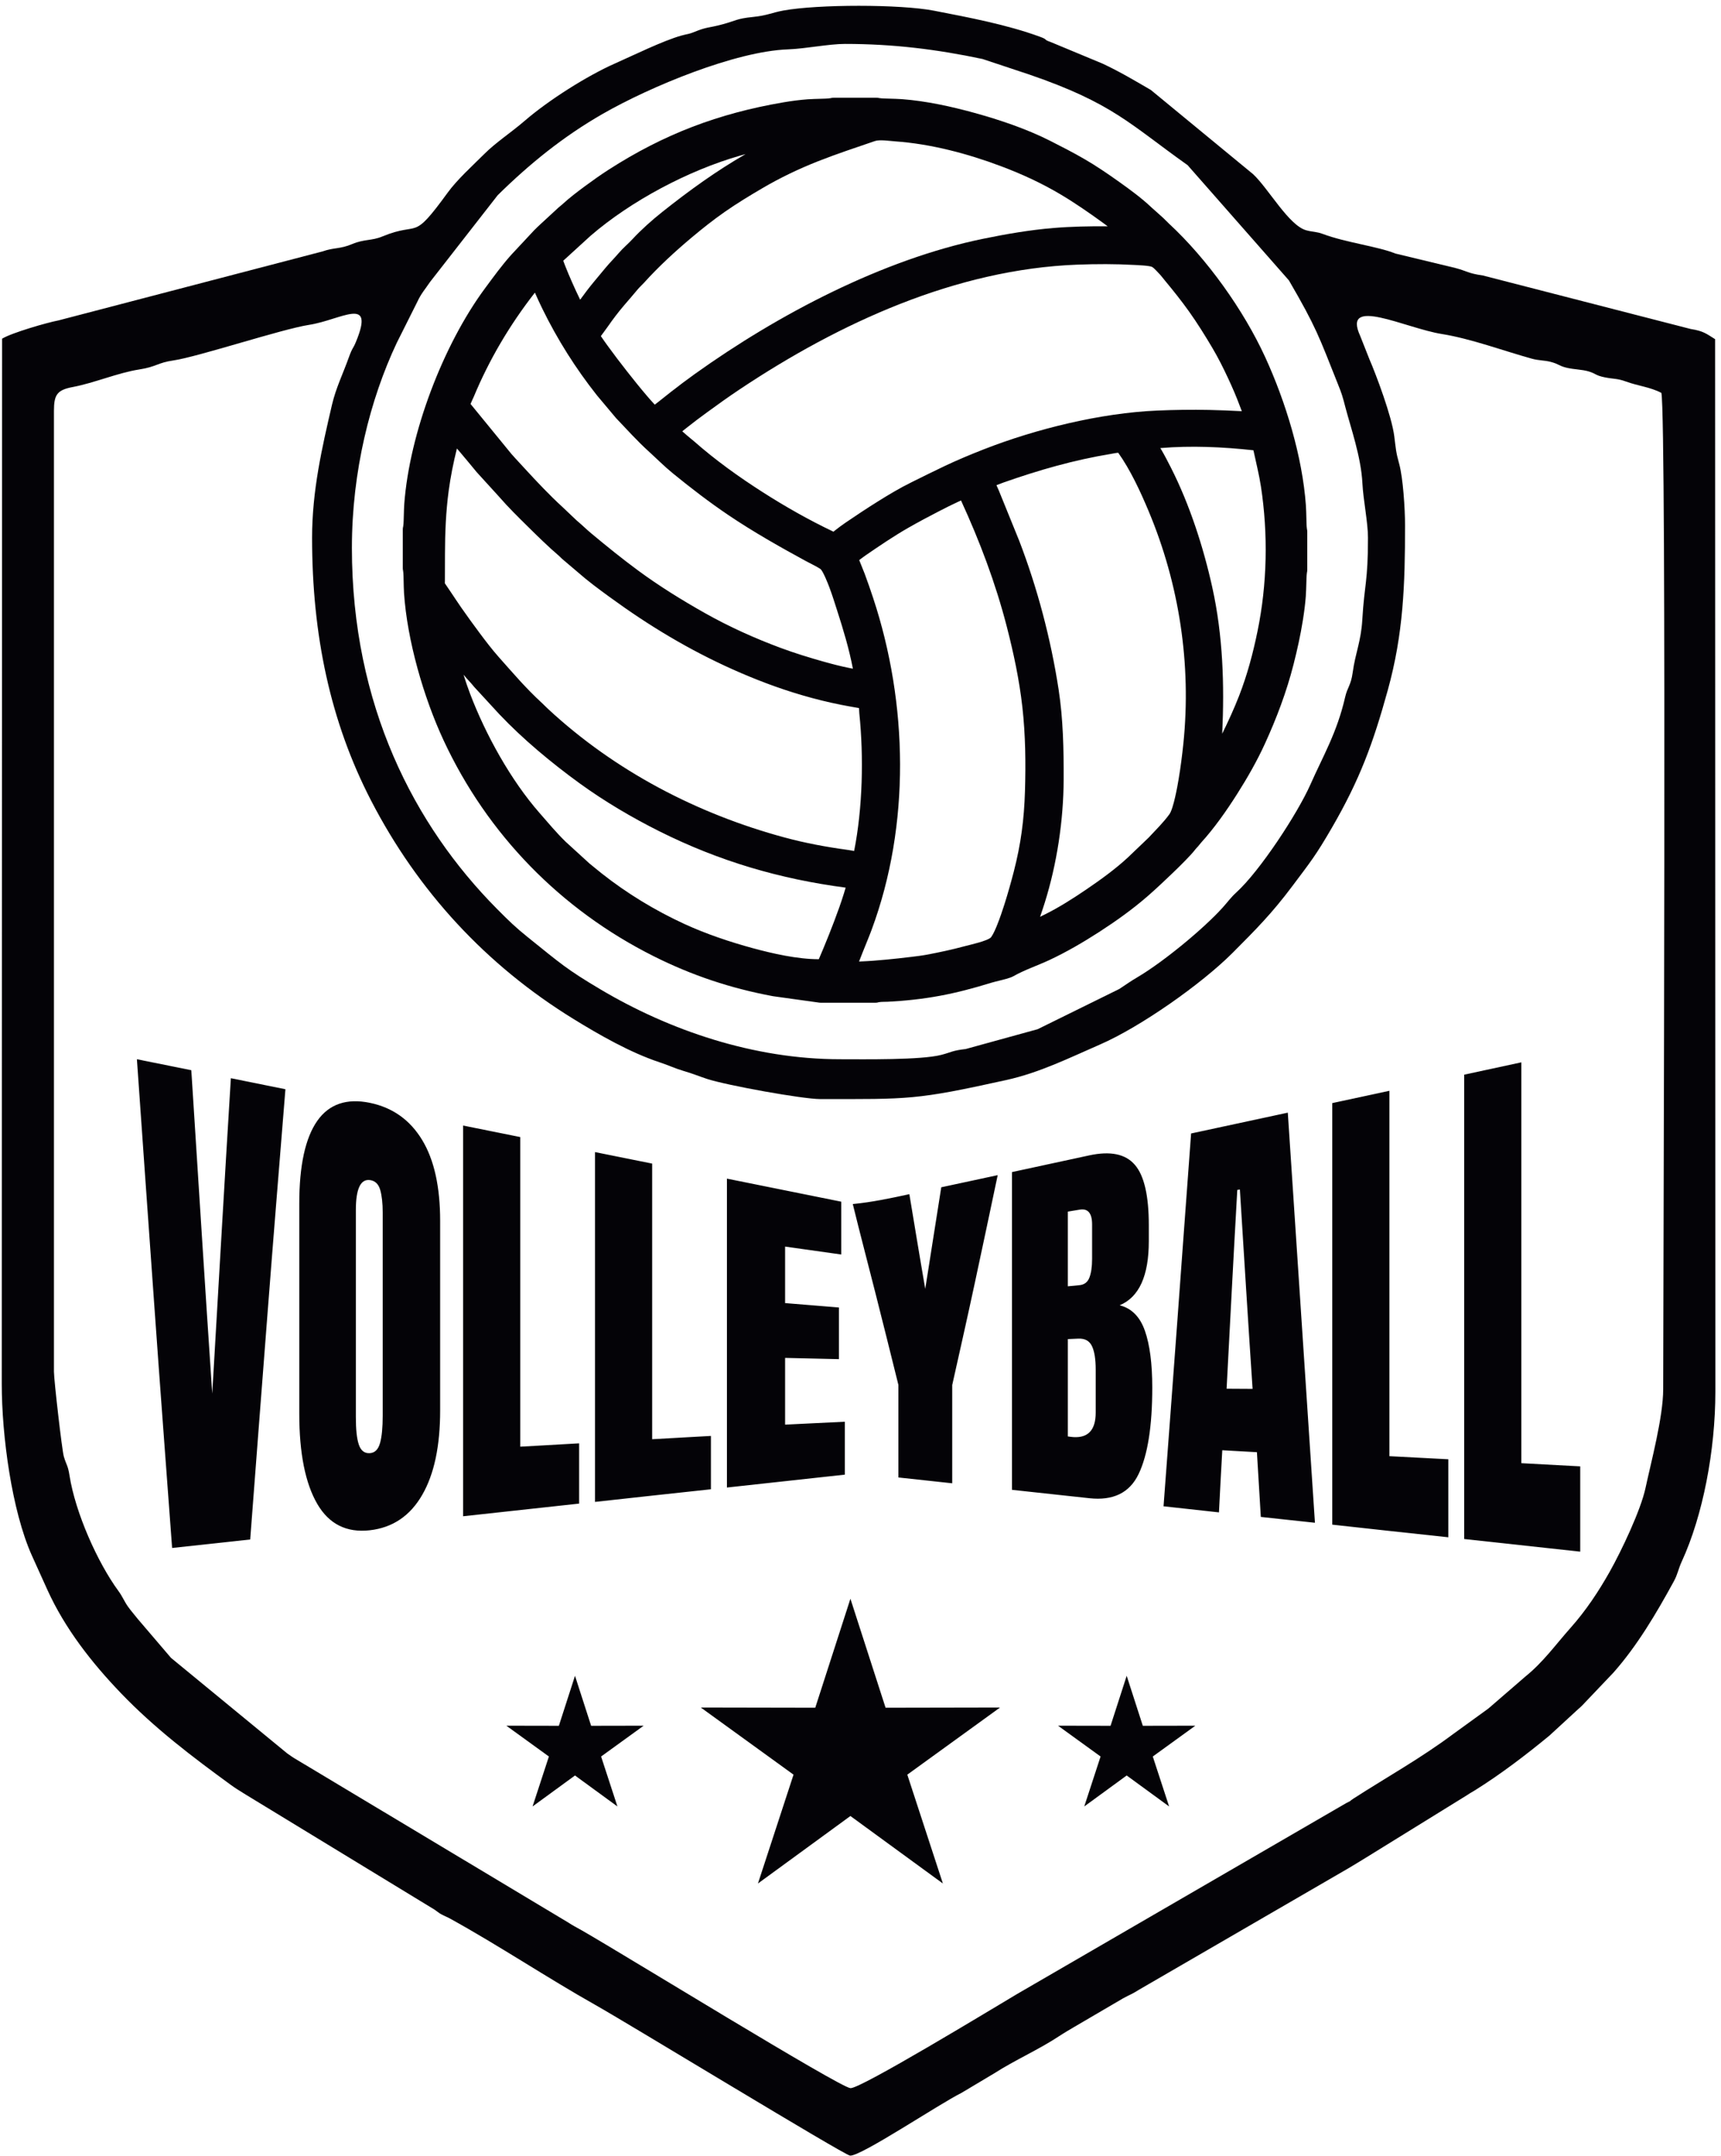
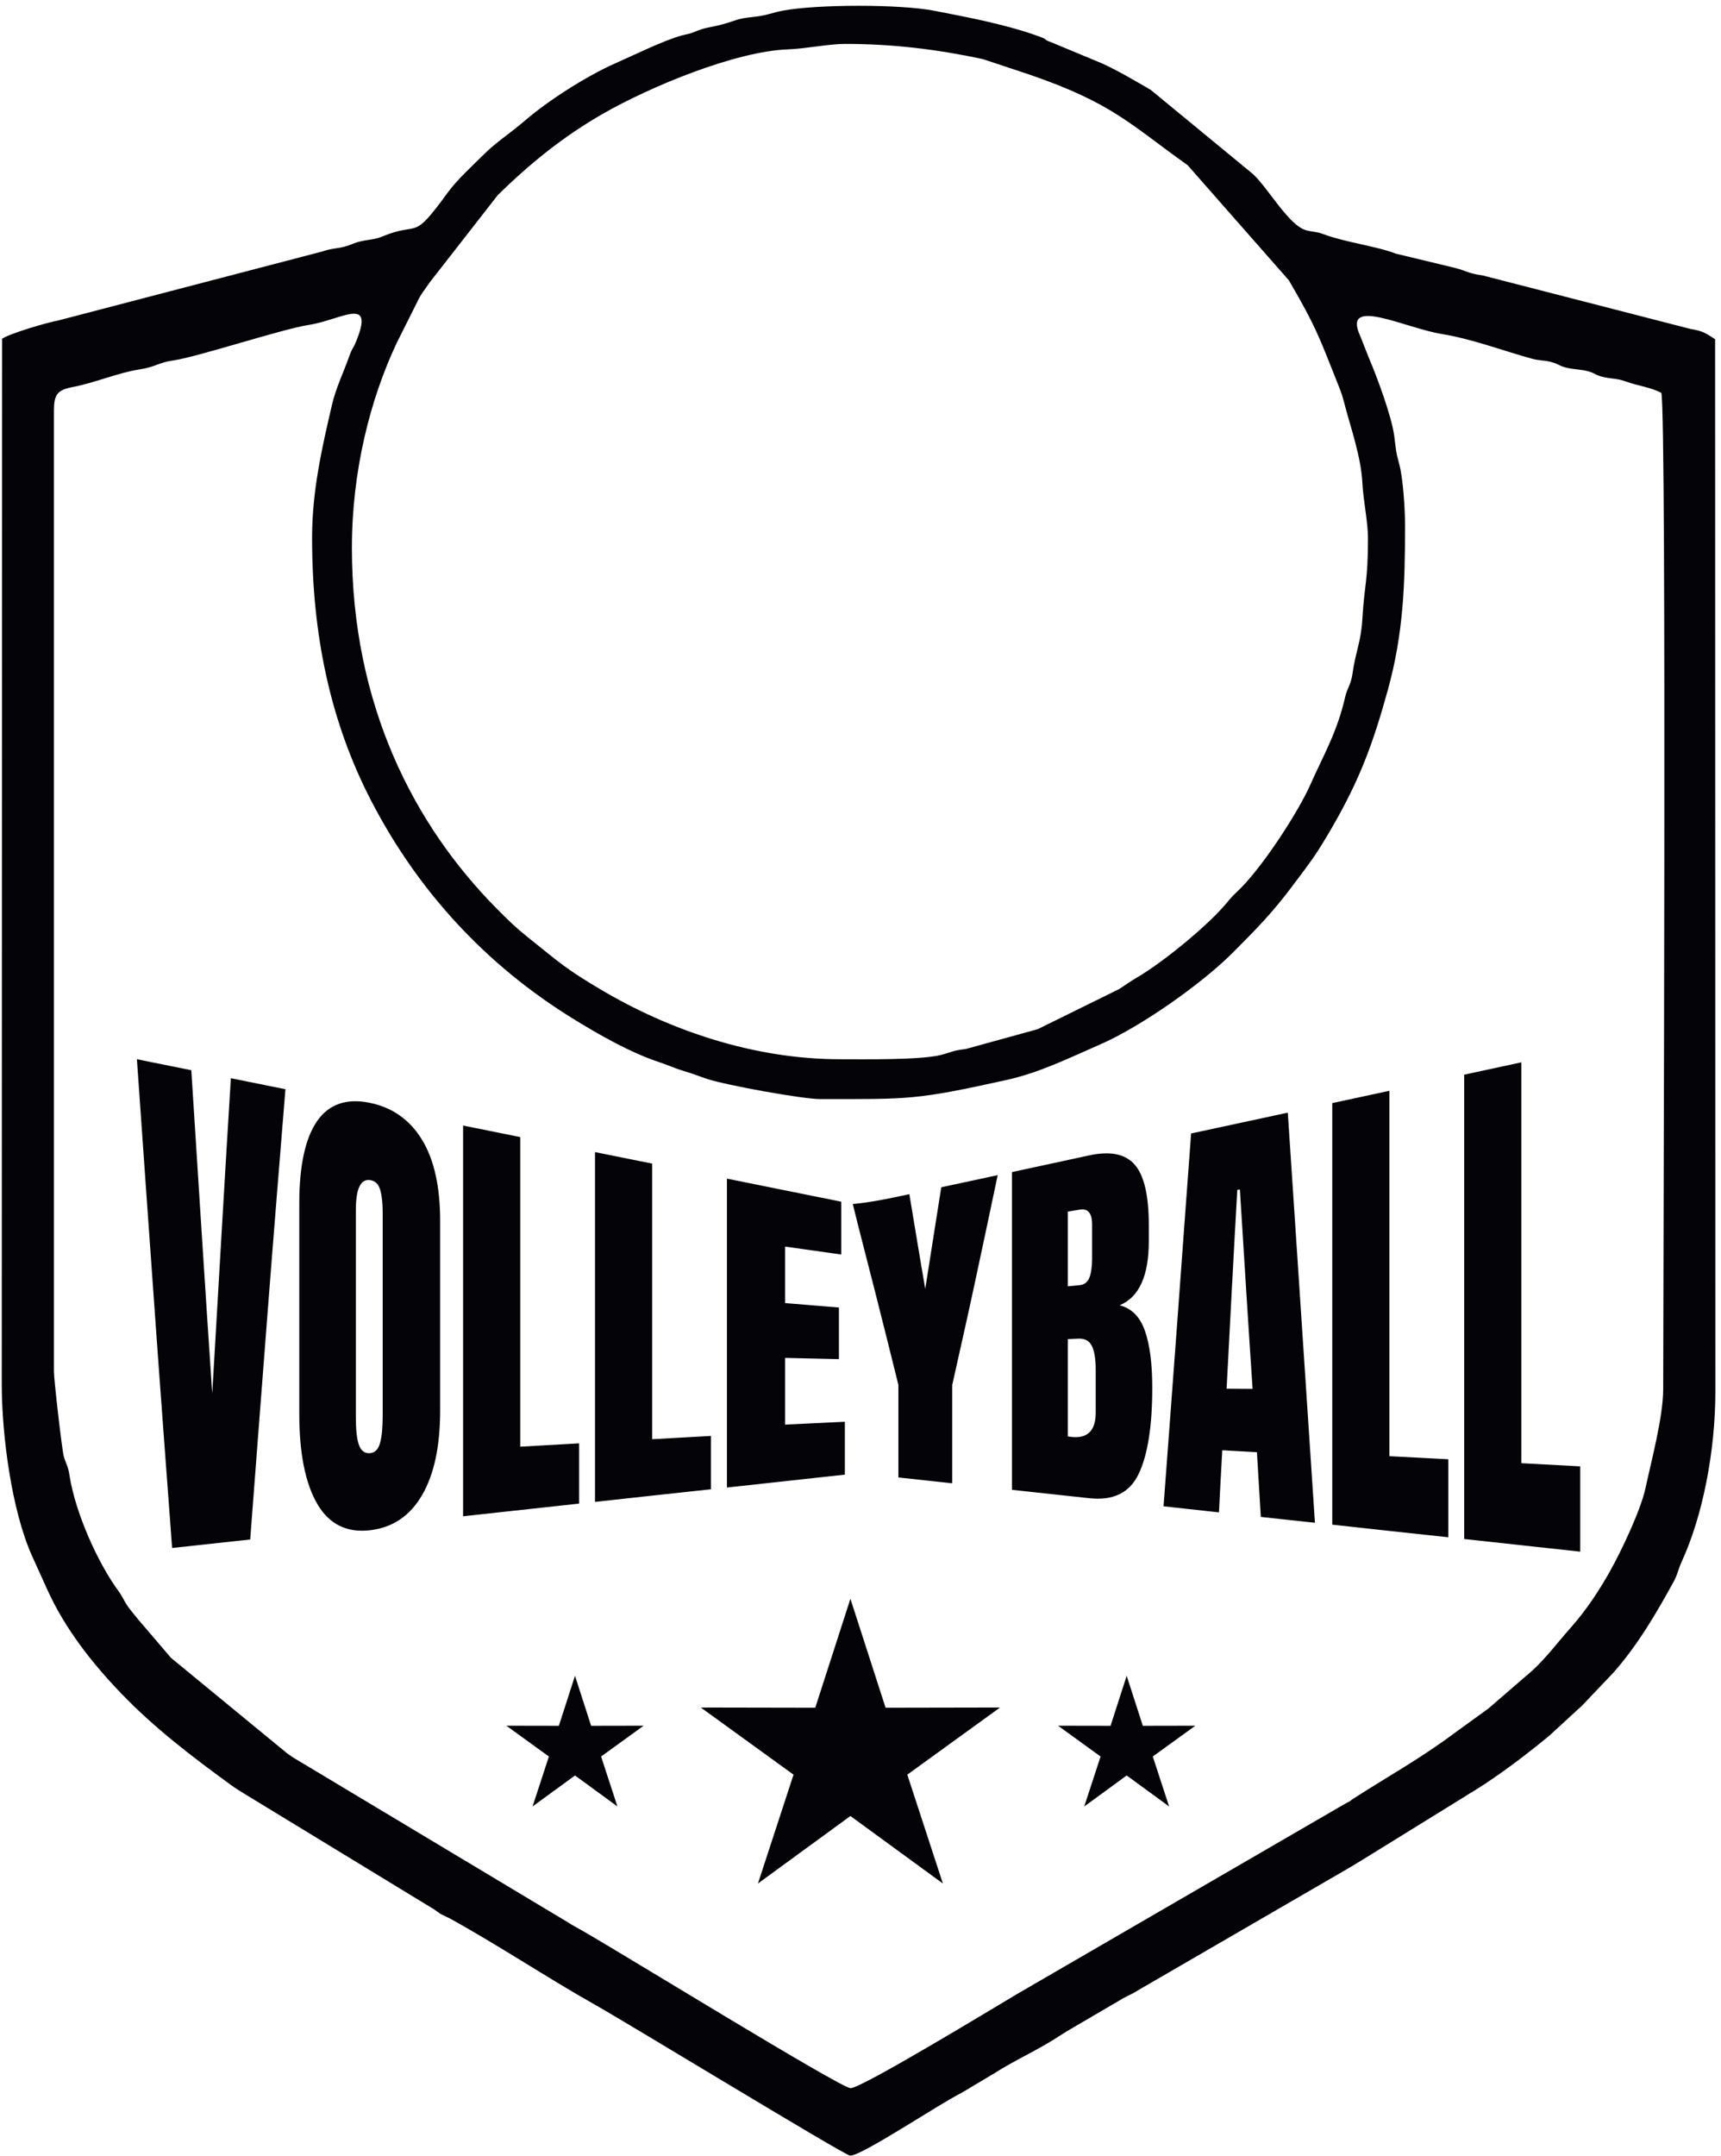
<svg xmlns="http://www.w3.org/2000/svg" xmlns:ns1="http://sodipodi.sourceforge.net/DTD/sodipodi-0.dtd" xmlns:ns2="http://www.inkscape.org/namespaces/inkscape" version="1.1" id="svg1" width="460" height="576" viewBox="0 0 460 576" ns1:docname="VOLLEY 8.eps">
  <defs id="defs1" />
  <ns1:namedview id="namedview1" pagecolor="#ffffff" bordercolor="#000000" borderopacity="0.25" ns2:showpageshadow="2" ns2:pageopacity="0.0" ns2:pagecheckerboard="0" ns2:deskcolor="#d1d1d1">
    <ns2:page x="0" y="0" ns2:label="1" id="page1" width="460" height="576" margin="0" bleed="0" />
  </ns1:namedview>
  <g id="g1" ns2:groupmode="layer" ns2:label="1">
    <path id="path1" d="m 707.211,3230.64 c 0,153.53 36.676,298.25 90.023,411.32 l 41.668,83.13 c 7.262,15.86 15.356,24.65 25.442,39.55 l 135.866,174.12 c 64.11,63.03 131.54,117.81 211.26,163.49 95.63,54.8 266.79,125.63 371.91,129.4 35.6,1.28 82.06,10.96 114.94,10.96 96.27,0 183.78,-10.73 276.36,-30.31 l 94.24,-31.31 c 167.55,-57.58 202.05,-99.78 317.8,-181.91 l 203.57,-231.4 c 55.25,-94.95 60.29,-112.54 97.92,-206.89 8.59,-21.53 9.18,-23.38 15.95,-49.27 10.25,-39.16 31.12,-98.16 33.82,-151.05 1.75,-34.43 11.2,-78.54 11.2,-109.83 0,-89.43 -7.03,-91.19 -11.39,-164.68 -2.6,-43.75 -13.85,-66.06 -19.26,-105.46 -3.7,-26.91 -10.53,-29.23 -15.32,-50.17 -16.28,-71.04 -44.42,-118.07 -69.58,-174.9 -25.94,-58.64 -101.62,-173.75 -148.64,-216.68 -12.29,-11.22 -16.27,-18 -28.41,-31.4 -37.81,-41.72 -117.77,-107.96 -170.63,-139.2 -14.77,-8.72 -19.4,-12.34 -36.36,-23.56 l -164.17,-80.85 -144.67,-39.84 c -27.3,-3.08 -28.81,-6.54 -49.17,-11.78 -40.99,-10.54 -154.74,-8.72 -203.26,-8.72 -173.77,0 -343.23,58.14 -481.9,140.49 -68.6,40.75 -79.73,51.63 -145.48,104.4 -24.51,19.67 -37.63,32.33 -62.538,57.45 -165.566,166.92 -291.191,408.13 -291.191,724.9 z m -80.031,20 c 0,-195.34 36.636,-369.28 118.508,-527.62 94.136,-182.05 230.957,-330.41 406.302,-438.44 52.4,-32.29 114.35,-67.7 173.13,-87.19 18.81,-6.23 32.23,-12.68 47.29,-17.08 21.92,-6.41 32.49,-11.26 48.95,-16.59 40.24,-13.01 191.83,-40.34 226.97,-40.34 179.35,0 190.48,-2.33 374.03,38.26 66.93,14.81 125.81,44.12 188.6,71.47 81.55,35.52 203.87,121.6 266.07,183.89 47.51,47.59 79.34,79.63 120.43,134.51 36.47,48.7 46.44,60.43 78.77,116.12 56.58,97.47 83.12,169.92 112.82,277.29 31.4,113.53 34.63,211.84 34.63,330.71 0,33.32 -4.08,95.59 -11.76,123.39 -6.87,24.84 -6.57,29.61 -9.94,55.92 -5.16,40.13 -36.13,122.51 -49.99,154.56 l -18.47,46.65 c -37.27,81.34 91.05,15.42 164.03,3.83 58.27,-9.25 125.58,-34.3 181.27,-49.65 13.97,-3.84 24.77,-2.95 37.72,-6.37 16.78,-4.42 16.81,-8.36 32.86,-11.97 14.96,-3.35 30.11,-3.26 43.13,-7.12 15.33,-4.54 13.13,-7.96 32.49,-11.91 17.95,-3.65 25.15,-2 42.21,-8.3 24.1,-8.89 49.92,-11.36 71.57,-22.99 10.89,-52.91 3.65,-1790.44 3.65,-2000.8 0,-56.07 -24.35,-146.45 -35.57,-198.76 -9.57,-44.51 -48.2,-125.9 -71.94,-168.06 -22.09,-39.23 -47.59,-77.73 -77.98,-111.92 -31.5,-35.43 -55.19,-69.161 -91.39,-98.505 l -67.11,-57.969 c -4.07,-3.656 -3.67,-3.199 -8.08,-6.894 l -69.49,-50.305 c -65.3,-48.801 -132.66,-86.144 -200.51,-129.742 -12.64,-8.117 1.58,-0.914 -15.35,-9.555 L 2043.54,325.672 c -51.71,-30.789 -315.16,-190.649 -334.48,-188.805 -22.63,2.164 -454.34,267.906 -538.68,316.223 -14.71,8.422 -16.66,8.867 -28.45,16.457 L 591.707,799.371 c -7.785,4.77 -6.879,4.781 -14.629,9.906 l -233.445,191.813 -66.789,78.15 c -6.203,8.06 -13.406,15.92 -19.918,25.15 -7.313,10.36 -10.617,19.71 -18.988,31.11 -41.868,57.04 -86.516,156.99 -98.258,231.9 -3.301,21.08 -6.114,20.17 -11.422,38.09 -3.59,12.12 -19.852,153.75 -19.852,170.38 v 1929.74 c 0,32.57 6.387,41.94 37.895,47.9 43.871,8.31 90.519,28.56 133.301,35.2 34.921,5.42 36.89,13.56 68.593,18.14 49.371,7.13 218.157,63.03 272.735,71.46 64.726,9.99 133.59,60.5 94.297,-34.34 -6.301,-15.21 -6.696,-10.1 -14.18,-30.95 -11.895,-33.18 -26.117,-61.8 -33.91,-95.38 -20.071,-86.37 -39.957,-172.33 -39.957,-267 z M 4.219,3650.58 3.535,1550.87 C 3.543,1447.79 23.609,1296.68 64.109,1206.5 c 9.699,-21.6 20.84,-46.1 31.125,-68.79 35.18,-77.54 88.829,-146.128 147.711,-207.433 67.821,-70.601 142.485,-127.183 220.672,-184.144 11.246,-8.192 15.586,-10.379 30.352,-19.746 l 379.117,-230.86 c 1.242,-0.839 4.644,-3.422 5.883,-4.25 9.719,-6.523 -0.75,-0.332 9.125,-5.855 5.156,-2.879 10.379,-4.692 16.594,-8.117 97.742,-53.871 195.562,-119.172 291.812,-173.348 68.89,-38.781 499.62,-301.355 511.82,-302.582 20.97,-2.105 179.33,103.934 223.72,125.859 l 65.88,39.301 c 42.42,27.168 89.99,47.903 130.3,74.586 10.35,6.848 21.53,13.266 31.05,18.926 l 97.82,57.234 c 14.4,7.852 18.39,8.559 32.2,17.422 l 421.17,244.113 c 9.24,5.407 24.97,15.09 34.08,20.657 l 204.09,126.086 c 6.49,4.464 9.11,5.535 15.31,9.402 51.56,32.16 103.11,71.402 150.06,110.148 l 57.22,52.621 c 4.6,3.973 3.84,3.364 7.98,7.243 l 63.34,66.562 c 47.68,53.845 86.16,118.885 121.41,183.465 7.87,14.41 8.7,24.16 15.73,39.42 42.49,92.19 67.64,222.98 67.64,341.45 l -0.52,2113.73 c -17.41,10.78 -23.24,16.4 -49.01,20.44 l -417.59,107.44 c -30.81,4.46 -31.33,8.78 -55.39,15.09 l -120.53,29.04 c -35.1,14.27 -99.83,22.08 -145.59,39.25 -13.11,4.93 -19.64,3.77 -33.16,7.32 -35.17,9.25 -75.62,83.09 -107.09,112.7 l -205.62,169.24 c -31.89,18.56 -62.85,36.99 -97.05,52.93 l -102.66,42.69 c -18.68,6.57 -5.16,4.69 -23.3,11.32 -65.67,24.03 -140.68,38.32 -212.79,52.28 -68.06,13.18 -233.9,12.95 -302.86,0.29 -23.11,-4.25 -32.39,-9.99 -61.08,-12.9 -33.24,-3.37 -32.96,-7.18 -61.45,-14.87 -27.31,-7.36 -31.12,-4.88 -54.89,-14.65 -13.57,-5.58 -12.45,-3.72 -27.3,-7.82 -36.42,-10.07 -97.36,-40.06 -133.71,-56.13 -56.13,-24.81 -133.12,-73.61 -180.71,-114.6 -29.5,-25.41 -57.676,-43.06 -82.207,-67.53 -23.165,-23.11 -54.09,-51.06 -72.981,-77.01 -73.742,-101.36 -54.254,-56.33 -131.68,-88.33 -21.156,-8.75 -36.402,-5.06 -60.078,-15.01 -25.426,-10.69 -35.621,-6.49 -60.062,-14.96 L 117.859,3687.37 c -22.422,-4.21 -94.121,-24.8 -113.64,-36.79" style="fill:#040307;fill-opacity:1;fill-rule:evenodd;stroke:none" transform="matrix(0.133,0,0,-0.133,0,576)" />
-     <path id="path2" d="m 810.281,3273.46 c 1,5.97 0.981,14.59 1.199,20.64 0.301,8.27 0.372,16.76 0.993,24.99 10.636,141.51 77.875,318.68 162.183,432.6 16.735,22.61 34.214,46.74 53.014,67.6 0.1,0.1 0.17,0.19 0.27,0.29 l 45.49,48.7 c 0.14,0.16 0.28,0.3 0.43,0.46 4.53,4.58 9.19,8.94 13.93,13.3 l 34.19,31.53 c 2.47,2.36 5.1,4.07 7.48,6.28 14.45,13.37 31.01,25.88 46.84,37.57 15.18,11.2 30.77,22.25 46.63,32.45 111.33,71.58 220.82,113.1 351.36,135.39 16.21,2.78 32.5,4.87 48.91,6.13 8.33,0.65 16.95,0.7 25.33,1.01 5.94,0.22 14.74,0.21 20.6,1.26 2.1,0.62 4.1,0.89 6.38,0.89 h 85.84 c 2.05,0 3.86,-0.22 5.75,-0.72 6.08,-0.95 14.46,-0.93 20.6,-1.15 8.2,-0.3 16.63,-0.39 24.8,-1 48.43,-3.62 99.11,-14.7 145.86,-27.59 50.53,-13.92 104.68,-32.15 151.51,-55.81 23.56,-11.91 47,-23.9 69.84,-37.15 23.67,-13.72 47.13,-29.72 69.41,-45.59 21.88,-15.58 45.58,-32.93 64.54,-50.95 l 21.04,-18.82 c 5.04,-4.36 9.36,-9.25 14.22,-13.75 76.89,-71.16 150.29,-173.81 193.9,-268.92 40.91,-89.25 74.64,-199.4 81.62,-297.63 0.6,-8.42 0.67,-17.1 0.95,-25.56 0.21,-6.45 0.15,-15.28 1.13,-21.65 0.46,-1.81 0.66,-3.53 0.66,-5.49 v -76.44 c 0,-1.98 -0.21,-3.73 -0.67,-5.56 -0.98,-6.45 -0.96,-15.16 -1.21,-21.68 -0.32,-8.47 -0.43,-17.16 -1.06,-25.61 -1.21,-16.3 -3.35,-32.4 -5.93,-48.54 -4.76,-29.92 -11.31,-59.46 -18.79,-88.81 -14.05,-55.08 -33.97,-107.71 -57.59,-159.34 -15.87,-34.68 -35.48,-68.88 -55.94,-101.05 -21.31,-33.5 -45.52,-68.07 -72.28,-97.44 -2.08,-2.28 -3.85,-4.97 -5.99,-7.34 -1.7,-1.9 -3.63,-3.71 -5.18,-5.73 -5.96,-7.74 -13.13,-15.19 -19.93,-22.19 -8.75,-9 -17.75,-17.79 -26.81,-26.48 -16.21,-15.54 -32.86,-31.21 -49.8,-45.97 -30.08,-26.18 -63.78,-50.14 -97.27,-71.74 -31.97,-20.62 -65.8,-40.37 -100.29,-56.45 -23.59,-11 -49.24,-19.44 -71.83,-32.23 -6.82,-3.86 -19.12,-6.6 -26.89,-8.59 -6.15,-1.57 -12.68,-3.02 -18.72,-4.89 -33.57,-10.41 -67.41,-19.41 -101.99,-25.83 -34.66,-6.44 -69.44,-10.15 -104.63,-11.98 -5.2,-0.27 -12.89,0.03 -18.02,-0.87 -2.35,-0.8 -4.64,-1.16 -7.24,-1.16 H 1649.6 c -1.11,0 -2.06,0.07 -3.17,0.22 l -92.29,12.84 c -0.37,0.05 -0.68,0.11 -1.05,0.17 -84.98,15.88 -162.38,41.63 -239.63,80.35 -186.52,93.46 -334.136,244.55 -422.151,433.8 -40.008,86.01 -73.09,200.68 -79.356,295.52 -0.523,8 -0.562,16.2 -0.801,24.23 -0.179,6.04 -0.097,14.43 -1.027,20.37 -0.445,1.8 -0.645,3.49 -0.645,5.41 v 77.67 c 0,2.16 0.25,4.05 0.801,6.03 z m 688.109,747.85 c -3.66,-0.99 -7.3,-2 -10.92,-3.03 -103.97,-29.71 -219.29,-90.87 -300.63,-161.03 l -54.91,-50.11 c 1.28,-3.51 2.64,-6.99 3.93,-10.32 4.3,-11 8.94,-21.9 13.73,-32.69 5.17,-11.66 10.58,-23.59 16.34,-35.22 8.66,11.88 17.41,23.64 27,35.16 8.17,9.82 16.3,19.67 24.51,29.46 8.41,10.02 17.67,19.21 26.13,29.15 8.6,10.08 18.55,18.16 27.44,27.75 17.43,18.83 39.37,38.37 59.48,54.35 55.83,44.35 109.53,82.95 167.9,116.53 z m -290.86,-365.52 c 4.37,-6.53 8.95,-12.95 13.56,-19.32 12.69,-17.5 25.86,-34.74 39.2,-51.74 13.12,-16.72 26.48,-33.35 40.3,-49.49 4.97,-5.79 10.03,-11.58 15.27,-17.14 3.2,2.41 6.3,4.9 8.71,6.76 7.71,5.96 15.21,12.15 22.89,18.15 16.09,12.58 32.42,24.89 49.03,36.77 166.94,119.38 377.27,230.02 579.22,271.46 46.92,9.63 93.75,17.71 141.52,21.67 36.23,3 72.49,3.66 108.8,3.41 -3.03,2.3 -6.07,4.56 -9.13,6.77 -27.93,20.23 -56.26,39.95 -85.94,57.53 -38.12,22.58 -77.33,40.59 -118.76,56.2 -67.55,25.43 -141.26,45 -213.51,50.11 -10.38,0.73 -30.85,3.86 -40.4,0.59 -38.16,-13.06 -76.59,-25.72 -114.12,-40.51 -39.17,-15.45 -76.29,-33.2 -112.63,-54.52 -25.46,-14.94 -50.7,-30.26 -74.93,-47.14 -23.16,-16.14 -45.16,-33.62 -66.78,-51.74 -32.92,-27.59 -66.88,-58.84 -95.6,-90.76 -4,-4.44 -8.73,-8.48 -12.49,-13.03 -9.17,-11.12 -18.67,-21.89 -28.01,-32.84 -11.47,-13.45 -21.82,-27.12 -31.92,-41.64 -4.54,-6.54 -9.58,-12.97 -14.28,-19.55 z m 506.5,-667.97 c -7.38,38.93 -19.52,79.19 -31.26,115.59 -5.15,16.01 -10.05,31.93 -15.98,47.7 -2.92,7.76 -12.4,31.85 -17.72,36.76 -8.82,5.83 -19.06,10.38 -28.38,15.45 -53.43,29.07 -106.4,58.94 -156.86,92.98 -38.63,26.06 -75.41,54.34 -111.53,83.77 -17.44,14.2 -33.03,30 -49.63,45.08 -22.86,20.76 -42.8,43.18 -64.09,65.39 -0.37,0.38 -0.67,0.71 -1.01,1.12 l -37.44,44.57 c -0.15,0.18 -0.29,0.33 -0.43,0.52 -42.96,54.29 -79.57,112.27 -109.99,174.51 -5.12,10.49 -10.03,21.08 -14.69,31.78 l -1.23,-1.47 c -49.36,-63.37 -90.657,-133.07 -121.513,-207.27 -1.5,-3.61 -4.652,-9.78 -6.648,-14.78 l 82.381,-100.72 c 2.38,-2.62 4.72,-4.99 6.96,-7.75 l 19.39,-21.03 c 24.5,-26.57 48.89,-52.66 75.58,-77.09 0.1,-0.09 0.19,-0.18 0.29,-0.27 l 28.95,-27.42 c 10.07,-8.35 19.32,-17.58 29.36,-25.94 30.61,-25.48 61.09,-50.16 93.16,-73.82 43.22,-31.89 89.12,-60.23 135.91,-86.55 48.14,-27.09 99.3,-50.08 151.06,-69.32 28.07,-10.44 57.78,-19.59 86.59,-27.68 16.9,-4.75 34.08,-9.22 51.29,-12.66 2.26,-0.45 4.8,-0.96 7.48,-1.45 z m -342.91,476.72 c 3.87,-3.4 7.73,-6.61 9.68,-8.39 4.34,-3.98 9.28,-7.48 13.74,-11.41 42.97,-37.91 90.83,-72.19 139.12,-102.98 44.81,-28.58 91.68,-55.17 139.68,-78.03 0.52,-0.24 1.07,-0.52 1.66,-0.81 1.27,1.04 2.5,2.08 3.57,2.93 6.81,5.38 13.73,10.48 20.89,15.37 21.21,14.44 42.63,28.62 64.39,42.23 22.03,13.78 44.84,27.42 68.18,38.88 22.51,11.05 44.93,22.39 67.63,33.06 25.32,11.91 50.97,22.62 77.02,32.82 105.06,41.14 235.38,73.15 348.27,77.98 35.02,1.5 69.94,2.04 104.98,1.3 21.93,-0.45 43.83,-1.38 65.72,-2.53 -1.42,3.64 -2.82,7.24 -4.13,10.76 -7.04,19.07 -15.3,37.95 -23.91,56.36 -9.41,20.09 -19.57,40.42 -30.88,59.51 -14.83,25.04 -30.12,49.69 -47.01,73.41 -15.26,21.43 -31.67,41.94 -48.47,62.18 -3.96,4.78 -7.95,10.15 -12.25,14.57 -3.05,3.13 -9.66,10.66 -13.34,12.79 -5.07,2.93 -29.83,3.77 -35.74,4.11 -38.13,2.16 -76.67,2.05 -114.83,0.62 -243.71,-9.18 -478.44,-117.12 -678.46,-250.39 -22.42,-14.95 -44.65,-30.86 -66.41,-46.76 -13.6,-9.93 -27.18,-20.04 -40.33,-30.56 -2.24,-1.78 -5.46,-4.3 -8.77,-7.02 z m 1147.86,-38.09 c -61.64,6.78 -125.12,9.57 -187.12,4.44 0.89,-1.43 1.69,-2.73 2.34,-3.83 6.74,-11.58 12.87,-23.51 18.94,-35.44 37.57,-73.89 65.46,-160.17 83.3,-241.1 21.26,-96.46 24.41,-194.97 19.81,-293.31 12.17,24.9 23.79,50.08 33.85,75.9 16.56,42.51 27.98,85.51 37.14,130.16 19.42,94.62 21.4,194.7 6.86,290.15 -3.75,24.61 -9.98,48.71 -15.12,73.03 z m -516.42,-70.09 c 1.89,-4.31 3.76,-8.4 5.05,-11.46 0.04,-0.1 0.08,-0.19 0.12,-0.29 l 40.28,-99.21 c 0.06,-0.13 0.1,-0.24 0.15,-0.38 36.69,-95.19 63.74,-197.93 79.26,-298.77 9.21,-59.86 10.38,-120.28 10.18,-180.72 -0.28,-82.28 -13.51,-169.99 -38.22,-248.47 -2.9,-9.24 -6,-18.42 -9.15,-27.59 l 10.02,4.96 c 28.26,13.99 56.4,31.96 82.47,49.68 28.54,19.39 59.42,41.62 84.46,65 l 41.39,39.57 c 14.12,15.2 29.25,29.9 41.47,46.7 8.25,11.33 16.17,55.95 18.6,70.47 3.98,23.79 7.1,47.89 9.56,71.89 16.25,158.76 -8.15,319.43 -69.88,466.55 -16.43,39.16 -36.48,82.6 -61.06,117.17 -3.96,-0.17 -11.73,-1.82 -14.59,-2.29 -74.54,-12.24 -145.25,-32.57 -216.4,-57.62 -4.57,-1.61 -9.13,-3.41 -13.71,-5.19 z m -275.83,-150.43 11,-27.47 c 0.06,-0.18 0.12,-0.32 0.19,-0.5 5.92,-15.87 11.43,-31.89 16.76,-47.96 70.23,-211.97 75.18,-456.29 -3.06,-666.76 -5.63,-15.16 -12.07,-30.28 -18.05,-45.33 -2.4,-6.07 -4.8,-12.14 -7.14,-18.24 1.6,0.06 3.04,0.13 4.22,0.17 16.62,0.66 33.31,2.03 49.87,3.58 17.03,1.61 34.05,3.46 51.02,5.56 10.24,1.28 21,2.5 31.13,4.41 25.24,4.75 50.37,10.1 75.17,16.81 9.58,2.59 48.65,11.05 54.09,18.5 4.93,6.92 9.26,17.51 12.42,25.38 5.34,13.32 9.98,27.05 14.32,40.72 6.88,21.69 13.1,43.71 18.79,65.75 14.2,55.07 20.7,104.39 22.4,161.3 1.68,56.5 1.08,112.61 -5.23,168.84 -6.16,54.85 -17.6,108.37 -31.36,161.77 -22.56,87.5 -54.31,171.31 -91.95,253.22 -2.38,-1.09 -4.59,-2.13 -6.3,-2.91 -12.6,-5.82 -25.06,-12.1 -37.39,-18.47 -20.66,-10.66 -41.52,-21.71 -61.71,-33.24 -29.58,-16.88 -57.42,-35.85 -85.49,-55.07 -4.39,-3.01 -8.99,-6.58 -13.7,-10.06 z M 894.016,3159.2 c 0.547,-0.77 1.101,-1.54 1.617,-2.29 3.512,-5.1 6.945,-10.27 10.433,-15.39 6.891,-10.13 13.512,-20.44 20.532,-30.48 12.105,-17.31 24.488,-34.48 37.144,-51.4 12.317,-16.47 25.145,-33.37 38.818,-48.74 27.94,-31.4 54.97,-63.18 86.1,-91.58 0.18,-0.16 0.33,-0.3 0.5,-0.47 l 12.67,-12.28 c 133.9,-124.1 299.08,-210.28 474.87,-257.77 41.67,-11.26 83.05,-18.96 125.8,-24.79 3.26,-0.45 8.95,-1.57 14.03,-2.32 17.2,86.56 19.36,189.14 10.45,276.09 -0.33,3.17 -0.44,7.15 -0.69,10.92 -1.99,0.36 -3.95,0.66 -5.4,0.91 -10.6,1.88 -21.16,3.73 -31.73,5.84 -50.46,10.08 -101.62,25.17 -149.72,43.33 -89.99,33.97 -173.83,77.94 -253.99,130.97 -20.59,13.62 -40.89,27.86 -60.86,42.38 -21.43,15.58 -43.57,31.98 -63.1,49.21 l -31.78,26.96 c -2.27,1.93 -4.13,4.21 -6.25,6.02 -21.29,18.18 -42.05,38.56 -62,58.21 -19.79,19.49 -40.58,39.94 -58.34,60.5 l -44.905,49.28 c -0.27,0.3 -0.492,0.55 -0.746,0.86 -10.535,12.78 -21.082,25.54 -31.789,38.17 -2.465,2.9 -4.934,5.8 -7.418,8.7 -7.028,-28.06 -12.719,-56.31 -16.582,-85.1 -5.641,-42.06 -7.293,-84.25 -7.414,-126.64 l -0.153,-53.84 c 0,-1.68 -0.082,-3.49 -0.097,-5.26 z m 37.543,-183.5 c 4.109,-13.1 8.523,-26.14 13.324,-38.72 31.285,-81.98 81.437,-172.72 139.227,-238.76 17.39,-19.86 34.51,-40.44 53.03,-58.34 l 47.41,-43.26 c 8.38,-6.7 16.57,-13.64 24.99,-20.29 50.67,-40.02 107.59,-74.54 166.31,-101.47 43.19,-19.82 91.38,-36 137.19,-48.45 38.9,-10.57 90.05,-22.27 132.5,-22.12 3.16,7.15 6.16,14.45 9.1,21.51 7.56,18.13 14.84,36.41 21.8,54.78 6.88,18.19 13.59,36.61 19.36,55.18 0.89,2.83 2.33,7.41 3.72,12.29 -132.11,17.31 -253.86,52.95 -374.06,112.99 -55.23,27.59 -110.67,60.31 -160.66,96.55 -56.27,40.79 -113.97,88.68 -161.74,139.16 -0.08,0.07 -0.14,0.14 -0.21,0.23 l -49.87,54.16 c -0.382,0.41 -0.695,0.78 -1.05,1.22 -2.825,3.53 -5.864,7.05 -8.973,10.34 -3.855,4.07 -7.66,8.46 -11.398,13" style="fill:#040307;fill-opacity:1;fill-rule:evenodd;stroke:none" transform="matrix(0.133,0,0,-0.133,0,576)" />
    <path id="path3" d="m 345.898,1221.79 c -11.886,160.52 -24.121,322.28 -35.675,485.26 -11.641,164.21 -23.493,329.58 -35.094,496.35 36.254,-7.38 72.797,-14.67 109.344,-22.06 6.968,-109.59 13.906,-218.67 20.89,-327.12 6.926,-107.83 13.918,-215.36 21.168,-322.37 6.102,106.7 12.469,212.9 18.571,318.57 6.078,105.38 12.476,210.33 18.855,314.88 36.543,-7.28 73.09,-14.68 109.637,-22.17 -11.891,-147.69 -24.11,-296.51 -35.672,-446.66 -11.641,-151.26 -23.496,-303.79 -35.098,-457.64 -52.5,-5.64 -104.711,-11.4 -156.926,-17.04 z m 397.094,35.53 c -46.117,-5.15 -81.554,12.09 -105.293,52.8 -24.117,41.35 -36.258,101.98 -36.258,181.15 0,70.36 0,140.71 0,211.05 0,70.36 0,140.81 0,211.27 0,76.3 12.153,131.91 36.258,166.16 23.754,33.73 59.176,45.57 105.293,36.15 46.395,-9.46 81.371,-34.85 105.578,-74.97 23.946,-39.67 35.973,-93.55 35.973,-162.27 0,-63.46 0,-126.94 0,-190.3 0,-63.47 0,-126.84 0,-190.2 0,-72 -12.035,-128.16 -35.973,-169.66 -24.207,-41.98 -59.187,-65.98 -105.578,-71.18 z m 0,154.88 c 10.438,0.6 17.203,7.36 20.887,20.75 3.562,12.98 5.219,31.32 5.219,54.62 0,68 0,135.98 0,204.08 0,67.99 0,136.08 0,204.06 0,18.08 -1.61,33.15 -4.934,44.99 -3.336,11.87 -10.16,18.44 -20.305,19.93 -19.144,2.81 -28.714,-17.27 -28.714,-60.18 0,-69.34 0,-138.56 0,-207.78 0,-69.22 0,-138.44 0,-207.65 0,-24.45 1.746,-42.84 5.8,-55.16 4.059,-12.32 11.321,-18.27 22.047,-17.66 z M 930.66,1285.47 c 0,130.83 0,261.58 0,392.32 0,130.83 0,261.57 0,392.42 38.293,-7.71 76.57,-15.41 114.86,-23.12 0,-103.73 0,-207.35 0,-310.97 0,-103.63 0,-207.25 0,-310.89 39.45,2.27 78.89,4.53 118.35,6.68 0,-40.25 0,-80.61 0,-120.98 -77.74,-8.52 -155.47,-16.95 -233.21,-25.46 z m 265.11,28.85 c 0,117.09 0,234.16 0,351.24 0,117.08 0,234.26 0,351.34 38.29,-7.8 76.59,-15.4 114.87,-23.1 0,-92.34 0,-184.56 0,-276.89 0,-92.22 0,-184.45 0,-276.68 39.16,2.27 78.61,4.43 118.06,6.58 0,-35.74 0,-71.38 0,-107.12 -77.74,-8.32 -155.48,-16.83 -232.93,-25.37 z m 265.12,28.86 c 0,103.43 0,206.84 0,310.16 0,103.42 0,206.84 0,310.26 76.57,-15.51 153.15,-30.91 229.72,-46.31 0,-35.34 0,-70.77 0,-106.09 -37.7,5.33 -75.41,10.66 -112.83,15.91 0,-37.79 0,-75.7 0,-113.49 35.97,-2.87 71.94,-5.85 108.19,-8.83 0,-34.6 0,-69.22 0,-103.73 -36.25,0.83 -72.22,1.65 -108.19,2.47 0,-44.67 0,-89.35 0,-134.02 40.03,1.95 80.06,3.9 120.09,5.85 0,-35.43 0,-70.86 0,-106.29 -79.19,-8.64 -158.08,-17.26 -236.98,-25.89 z m 344.59,20.23 c 0,31.01 0,62.04 0,92.95 0,31.02 0,62.03 0,92.94 -15.37,62.55 -30.92,123.92 -46.12,184.25 -14.96,59.31 -30.46,117.29 -45.54,179 37.71,3.6 75.7,11.61 113.7,19.83 5.22,-31.22 10.46,-62.64 15.66,-94.28 5.23,-31.72 10.73,-63.67 16.25,-95.93 5.22,33.49 10.76,67.28 15.95,101.07 5.24,34.08 10.74,68.5 16.25,103 37.71,8.01 75.41,16.22 113.41,24.35 -15.37,-73.03 -30.65,-145.06 -45.83,-215.78 -14.98,-69.77 -30.46,-138.35 -45.54,-205.7 0,-32.88 0,-65.84 0,-98.7 0,-32.98 0,-65.84 0,-98.7 -36.26,3.8 -72.22,7.81 -108.19,11.7 z m 228.27,613.34 c 51.64,11.29 103.55,22.47 155.48,33.58 42.04,9.01 72.37,2.97 91.37,-18.89 18.99,-21.88 28.13,-62.65 28.13,-121.39 0,-10.69 0,-21.48 0,-32.16 0,-69.43 -19.43,-112.35 -58.59,-128.68 24.07,-6.06 40.95,-23.19 50.76,-51.25 9.9,-28.32 14.79,-66.44 14.79,-114 0,-77.54 -9.17,-135.75 -27.55,-173.87 -18.16,-37.67 -51.05,-53.59 -98.91,-48.37 -51.91,5.66 -103.84,11.29 -155.48,16.84 0,106.4 0,212.69 0,319.1 0,106.29 0,212.69 0,319.09 z m 135.46,-227.18 c 9.86,0.96 16.45,5.93 20.02,14.99 3.66,9.31 5.51,21.88 5.51,38 0,23.01 0,46.12 0,69.13 0,22.49 -8.41,32.34 -24.65,29.67 -8.12,-1.33 -16.25,-2.66 -24.08,-4 0,-50.02 0,-100.04 0,-150.05 7.54,0.73 15.38,1.49 23.2,2.26 z m -11.89,-305.12 c 29.88,-1.81 44.67,14.78 44.67,49.19 0,28.76 0,57.52 0,86.37 0,20.95 -2.53,36.83 -7.54,47.24 -5.13,10.65 -14.22,15.52 -27.27,15 -7.25,-0.29 -14.21,-0.62 -21.17,-0.93 0,-32.66 0,-65.31 0,-97.87 0,-32.56 0,-65.11 0,-97.67 3.77,-0.51 7.54,-1.1 11.31,-1.33 z m 181,-138.96 c 8.99,122.32 18.61,245.56 27.56,369.82 9.02,125.3 18.56,251.63 27.84,378.98 64.68,13.96 129.37,27.84 194.34,41.8 8.99,-134.85 18.03,-270.73 26.98,-407.42 9.01,-137.81 18.27,-276.57 27.55,-416.25 -36.26,3.9 -72.52,7.81 -108.77,11.71 -2.61,43.34 -5.22,86.68 -7.83,130.03 -23.2,1.22 -46.42,2.66 -69.62,3.89 -2.31,-41.69 -4.64,-83.29 -6.67,-124.78 -37.13,4.11 -74.26,8.11 -111.38,12.22 z m 126.75,236.11 c 17.4,-0.1 34.81,-0.2 52.21,-0.31 -4.35,67.37 -8.99,134.44 -13.05,201.2 -4.05,66.64 -8.41,133 -12.47,199.24 -1.74,-0.32 -3.48,-0.62 -5.22,-0.83 -3.77,-67.06 -7.54,-134.02 -11.02,-200.58 -3.48,-66.43 -6.96,-132.68 -10.45,-198.72 z m 212.33,-272.98 c 0,141.11 0,282.23 0,423.33 0,141.12 0,282.13 0,423.34 38.29,8.21 76.57,16.54 114.86,24.75 0,-122.41 0,-244.74 0,-367.05 0,-122.22 0,-244.53 0,-366.85 39.45,-2.06 78.9,-4.11 118.34,-6.17 0,-52.26 0,-104.54 0,-156.71 -77.74,8.31 -155.46,16.73 -233.2,25.36 z m 265.11,-28.85 c 0,155.39 0,310.87 0,466.25 0,155.49 0,310.88 0,466.37 38.29,8.22 76.58,16.44 114.87,24.76 0,-134.24 0,-268.46 0,-402.6 0,-134.23 0,-268.35 0,-402.48 39.45,-2.16 78.9,-4.31 118.34,-6.37 0,-57.1 0,-114.2 0,-171.31 -77.73,8.32 -155.47,16.84 -233.21,25.38" style="fill:#040307;fill-opacity:1;fill-rule:evenodd;stroke:none" transform="matrix(0.133,0,0,-0.133,0,576)" />
    <path id="path4" d="m 1709.06,1119.82 70.66,-218.894 230.03,0.437 -186.36,-134.847 71.51,-218.625 -185.84,135.562 -185.83,-135.562 71.51,218.625 -186.36,134.847 230.03,-0.437 z m -553.5,-154.761 32.42,-100.43 105.54,0.199 -85.5,-61.863 32.8,-100.309 -85.26,62.199 -85.26,-62.199 32.81,100.309 -85.5,61.863 105.53,-0.199 z m 1108.71,0 32.42,-100.43 105.53,0.199 -85.5,-61.863 32.81,-100.309 -85.26,62.199 -85.26,-62.199 32.8,100.309 -85.5,61.863 105.54,-0.199 32.42,100.43" style="fill:#040307;fill-opacity:1;fill-rule:evenodd;stroke:none" transform="matrix(0.133,0,0,-0.133,0,576)" />
  </g>
</svg>